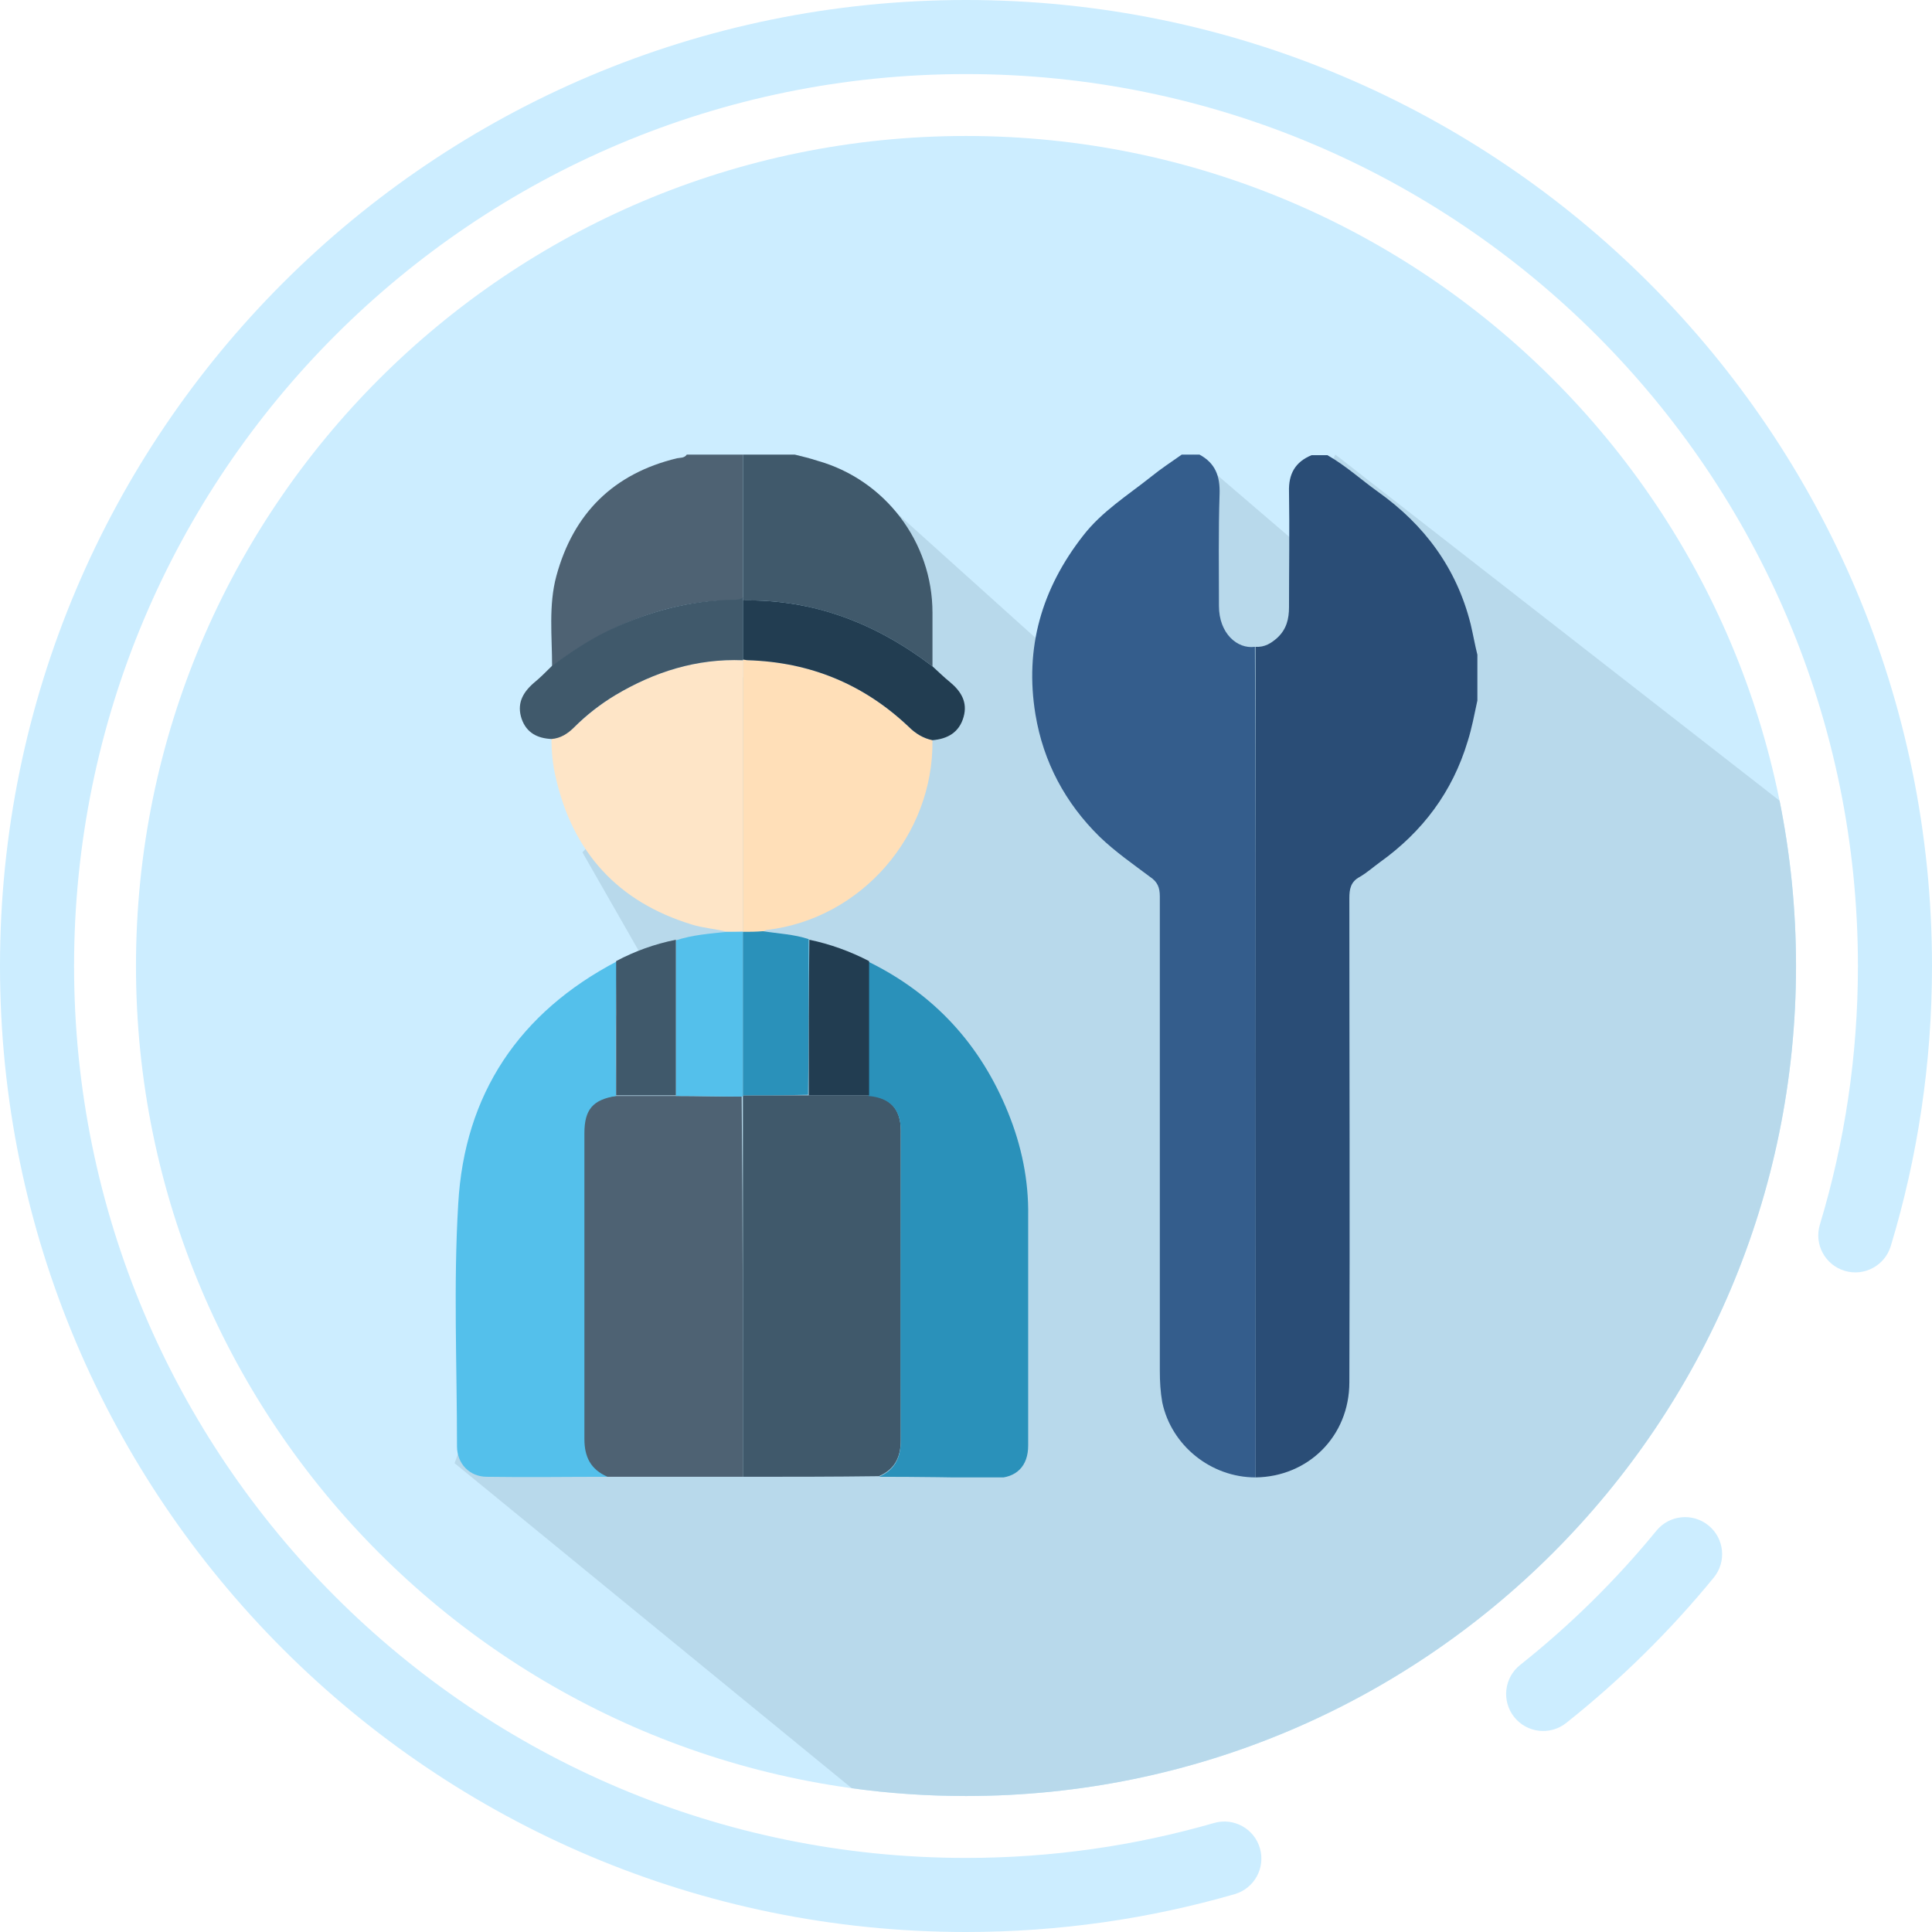
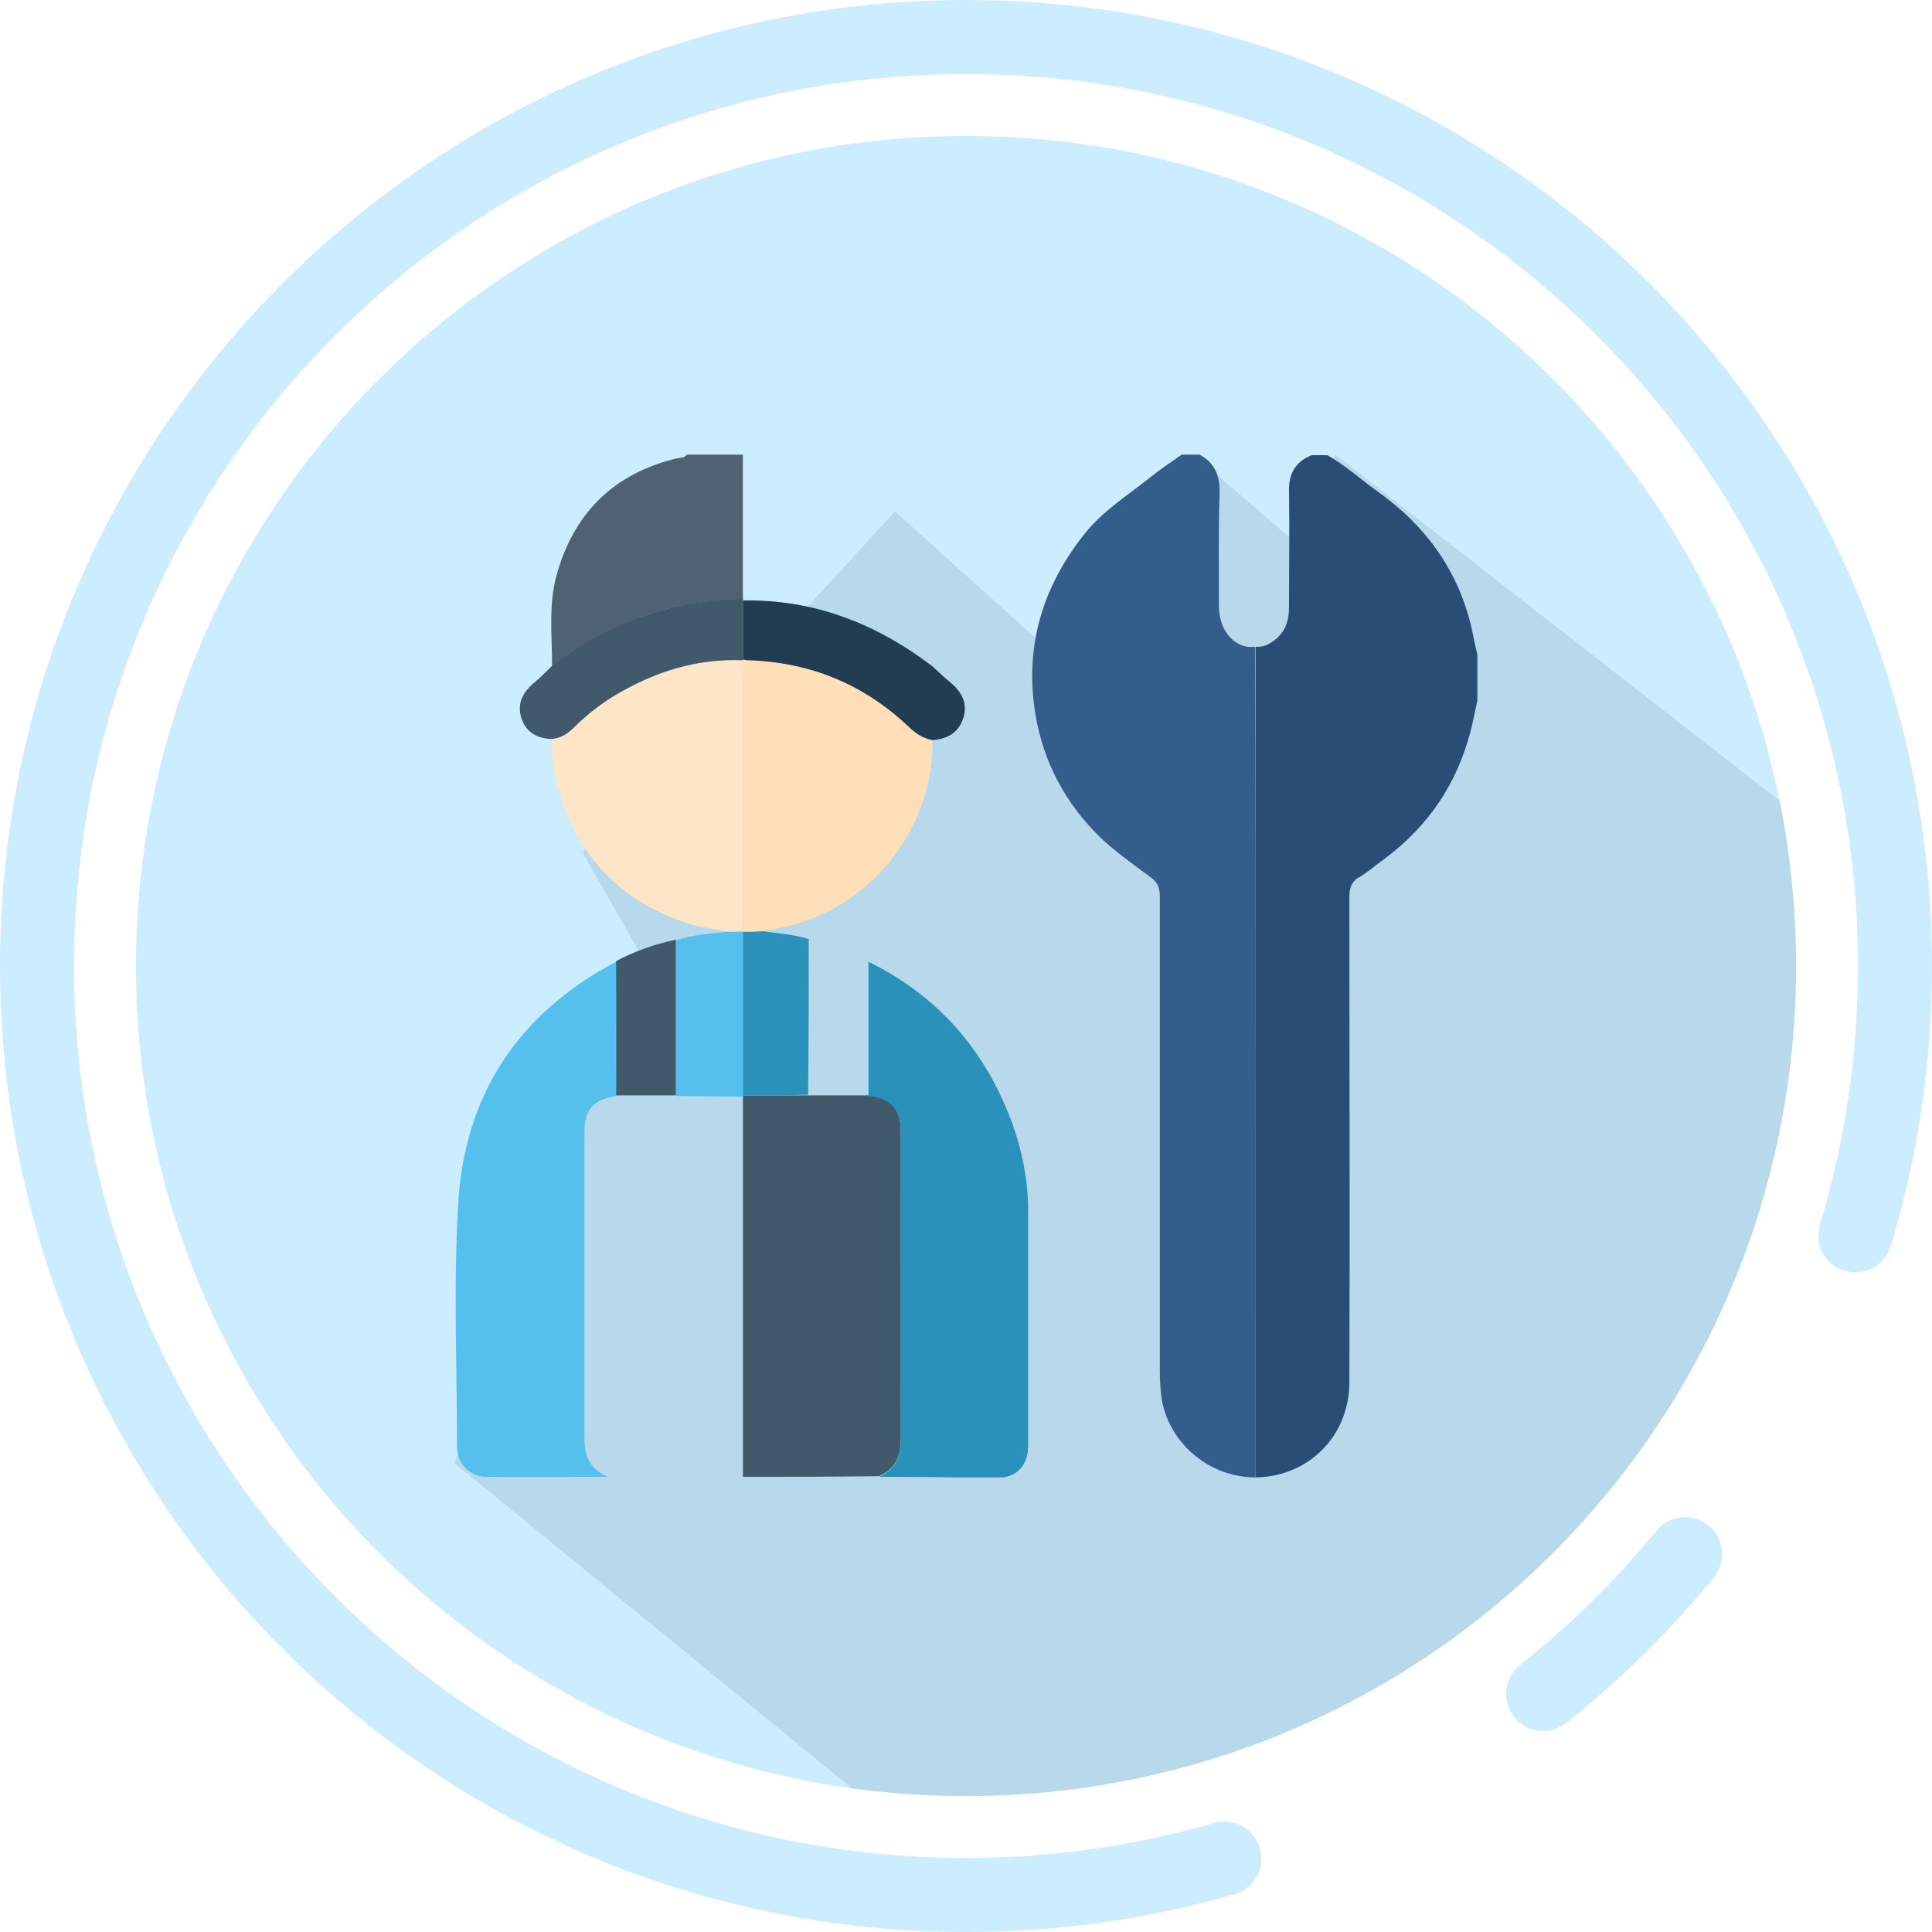
<svg xmlns="http://www.w3.org/2000/svg" width="68" height="68" viewBox="0 0 68 68" fill="none">
  <path d="M63.214 34C63.214 50.135 50.135 63.214 34 63.214C17.866 63.214 4.786 50.135 4.786 34C4.786 17.866 17.866 4.786 34 4.786C50.135 4.786 63.214 17.866 63.214 34Z" fill="#CCEDFF" />
  <path fill-rule="evenodd" clip-rule="evenodd" d="M34 2.607C16.662 2.607 2.607 16.662 2.607 34C2.607 51.338 16.662 65.393 34 65.393C37.032 65.393 39.961 64.963 42.731 64.163C43.423 63.963 44.146 64.362 44.345 65.053C44.545 65.745 44.147 66.468 43.455 66.668C40.452 67.535 37.279 68 34 68C15.222 68 0 52.778 0 34C0 15.222 15.222 0 34 0C52.778 0 68 15.222 68 34C68 37.426 67.493 40.736 66.549 43.857C66.34 44.547 65.613 44.936 64.924 44.728C64.234 44.519 63.845 43.792 64.053 43.103C64.924 40.223 65.393 37.167 65.393 34C65.393 16.662 51.338 2.607 34 2.607ZM60.136 53.693C60.693 54.149 60.774 54.97 60.318 55.527C58.775 57.412 57.033 59.127 55.125 60.643C54.561 61.09 53.741 60.996 53.293 60.432C52.846 59.868 52.94 59.048 53.504 58.601C55.267 57.201 56.876 55.616 58.301 53.875C58.757 53.318 59.578 53.237 60.136 53.693Z" fill="#CCEDFF" />
  <path fill-rule="evenodd" clip-rule="evenodd" d="M34 63.214C50.134 63.214 63.214 50.135 63.214 34C63.214 32.008 63.014 30.062 62.635 28.182L47 16L45.5 19L42 16L36.5 22.5L31.5 18L20.5 30L22.5 33.5L16 51.5L29.98 62.94C31.294 63.121 32.636 63.214 34 63.214Z" fill="#B8D9EB" />
  <g clip-path="url(#clip0_2617_2268)">
    <path d="M44.19 52C42.624 52 41.23 50.883 40.908 49.358C40.843 48.993 40.822 48.628 40.822 48.241C40.822 42.678 40.822 37.115 40.822 31.551C40.822 31.229 40.736 31.036 40.479 30.864C39.878 30.413 39.256 29.983 38.698 29.446C37.497 28.265 36.724 26.826 36.445 25.15C36.059 22.809 36.66 20.726 38.119 18.857C38.784 17.998 39.685 17.439 40.522 16.773C40.865 16.494 41.23 16.258 41.594 16C41.809 16 42.023 16 42.217 16C42.774 16.301 42.946 16.752 42.925 17.396C42.882 18.706 42.903 20.017 42.903 21.327C42.903 22.294 43.547 22.852 44.169 22.766C44.212 32.496 44.19 42.248 44.19 52Z" fill="#345D8C" />
    <path d="M44.19 52C44.19 42.248 44.19 32.496 44.19 22.766C44.511 22.788 44.747 22.637 44.962 22.444C45.284 22.143 45.369 21.778 45.369 21.37C45.369 20.017 45.391 18.663 45.369 17.31C45.348 16.687 45.584 16.258 46.163 16.021C46.356 16.021 46.528 16.021 46.721 16.021C47.365 16.387 47.901 16.881 48.502 17.31C50.132 18.47 51.269 19.995 51.763 21.971C51.849 22.337 51.913 22.702 51.999 23.045C51.999 23.582 51.999 24.119 51.999 24.656C51.892 25.15 51.806 25.623 51.656 26.096C51.119 27.878 50.068 29.274 48.566 30.349C48.33 30.52 48.116 30.714 47.858 30.864C47.536 31.036 47.493 31.294 47.493 31.616C47.493 37.286 47.515 42.978 47.493 48.649C47.493 50.561 46.035 51.978 44.19 52Z" fill="#2A4D76" />
    <path d="M19.432 23.453C19.432 22.401 19.303 21.305 19.582 20.274C20.183 18.062 21.599 16.666 23.83 16.129C23.937 16.107 24.087 16.129 24.173 16C24.838 16 25.482 16 26.147 16C26.147 17.675 26.147 19.372 26.147 21.048C26.04 21.134 25.911 21.134 25.782 21.134C24.259 21.134 22.843 21.52 21.47 22.186C20.741 22.53 20.076 22.981 19.432 23.453Z" fill="#4E6273" />
-     <path d="M26.148 21.048C26.148 19.372 26.148 17.675 26.148 16C26.748 16 27.37 16 27.971 16C28.229 16.064 28.507 16.129 28.765 16.215C31.146 16.881 32.82 19.072 32.82 21.563C32.82 22.186 32.82 22.831 32.82 23.453C30.846 21.95 28.658 21.091 26.148 21.134C26.148 21.112 26.148 21.069 26.148 21.048Z" fill="#40596B" />
-     <path d="M26.147 51.978C24.538 51.978 22.951 51.978 21.342 51.978C20.741 51.742 20.526 51.291 20.526 50.647C20.548 47.06 20.526 43.473 20.526 39.886C20.526 39.048 20.827 38.683 21.642 38.575C22.35 38.575 23.037 38.575 23.744 38.575C24.538 38.575 25.332 38.597 26.104 38.597C26.147 43.043 26.147 47.511 26.147 51.978Z" fill="#4E6273" />
    <path d="M26.148 51.978C26.148 47.511 26.148 43.043 26.148 38.575V38.554C26.92 38.554 27.692 38.554 28.465 38.554C29.172 38.554 29.881 38.554 30.567 38.554C31.318 38.618 31.704 39.026 31.704 39.778C31.704 43.408 31.704 47.06 31.704 50.69C31.704 51.291 31.489 51.721 30.932 51.957C29.344 51.978 27.735 51.978 26.148 51.978Z" fill="#40596B" />
    <path d="M30.932 51.978C31.49 51.742 31.704 51.313 31.704 50.711C31.683 47.081 31.704 43.43 31.704 39.8C31.704 39.048 31.34 38.64 30.567 38.575C30.567 37.007 30.567 35.418 30.567 33.85C32.884 34.988 34.515 36.771 35.48 39.155C35.952 40.315 36.21 41.539 36.188 42.807C36.188 45.492 36.188 48.198 36.188 50.883C36.188 51.592 35.781 52.022 35.051 52.022C33.7 52 32.305 51.978 30.932 51.978Z" fill="#2A91BA" />
    <path d="M21.685 38.575C20.87 38.704 20.569 39.048 20.569 39.885C20.569 43.472 20.569 47.06 20.569 50.647C20.569 51.27 20.784 51.721 21.385 51.978C19.969 51.978 18.553 52 17.137 51.978C16.536 51.978 16.085 51.527 16.085 50.904C16.085 48.069 15.957 45.212 16.128 42.377C16.343 38.511 18.274 35.632 21.728 33.828C21.663 35.418 21.663 36.986 21.685 38.575Z" fill="#54C0EB" />
    <path d="M25.589 32.797C25.181 32.689 24.752 32.668 24.345 32.539C21.749 31.744 20.161 30.004 19.56 27.362C19.453 26.911 19.41 26.46 19.41 26.009C19.732 25.966 19.968 25.816 20.204 25.601C20.654 25.171 21.127 24.785 21.663 24.463C23.036 23.646 24.516 23.174 26.147 23.238C26.147 26.417 26.147 29.596 26.147 32.775C25.954 32.797 25.782 32.797 25.589 32.797Z" fill="#FEE5C7" />
    <path d="M26.148 32.775C26.148 29.596 26.148 26.417 26.148 23.238V23.217C26.212 23.217 26.255 23.238 26.319 23.238C28.507 23.303 30.395 24.076 31.983 25.58C32.219 25.816 32.498 25.988 32.82 26.052C32.863 29.403 30.31 32.346 26.984 32.732C26.941 32.732 26.898 32.775 26.855 32.797C26.619 32.797 26.384 32.797 26.148 32.818V32.775Z" fill="#FFDFB8" />
    <path d="M26.148 23.239C24.517 23.174 23.037 23.647 21.664 24.463C21.128 24.785 20.634 25.172 20.205 25.602C19.99 25.816 19.733 25.988 19.411 26.01C18.918 25.988 18.532 25.795 18.36 25.301C18.188 24.785 18.381 24.399 18.767 24.055C19.003 23.862 19.218 23.647 19.433 23.432C20.076 22.959 20.741 22.509 21.471 22.165C22.844 21.52 24.26 21.134 25.783 21.112C25.912 21.112 26.041 21.112 26.148 21.026C26.148 21.048 26.148 21.069 26.148 21.091C26.148 21.778 26.148 22.487 26.148 23.174V23.239Z" fill="#40596B" />
    <path d="M26.148 23.217C26.148 22.53 26.148 21.821 26.148 21.133C28.658 21.09 30.846 21.95 32.82 23.453C33.034 23.646 33.227 23.84 33.442 24.012C33.828 24.334 34.064 24.721 33.914 25.236C33.764 25.773 33.356 26.009 32.82 26.052C32.498 25.988 32.219 25.816 31.983 25.58C30.395 24.076 28.507 23.303 26.319 23.238C26.255 23.238 26.212 23.217 26.148 23.217Z" fill="#223D51" />
    <path d="M25.589 32.797C25.782 32.797 25.975 32.797 26.147 32.797V32.818C26.147 34.73 26.147 36.642 26.147 38.575V38.596C25.353 38.596 24.559 38.575 23.787 38.575C23.787 36.749 23.787 34.923 23.787 33.098C24.366 32.904 24.988 32.861 25.589 32.797Z" fill="#54C0EB" />
    <path d="M26.148 38.553C26.148 36.642 26.148 34.73 26.148 32.797C26.384 32.797 26.619 32.797 26.855 32.775C27.392 32.861 27.95 32.883 28.465 33.055C28.465 34.88 28.465 36.706 28.443 38.532C27.692 38.553 26.92 38.553 26.148 38.553Z" fill="#2A91BA" />
-     <path d="M28.465 38.553C28.465 36.728 28.465 34.902 28.486 33.076C29.216 33.227 29.924 33.484 30.589 33.828C30.589 35.396 30.589 36.986 30.589 38.553C29.859 38.553 29.173 38.553 28.465 38.553Z" fill="#223D51" />
    <path d="M23.788 33.076C23.788 34.902 23.788 36.728 23.788 38.553C23.08 38.553 22.393 38.553 21.686 38.553C21.686 36.986 21.686 35.396 21.686 33.828C22.329 33.484 23.037 33.227 23.788 33.076Z" fill="#40596B" />
  </g>
  <defs>
    <clipPath id="clip0_2617_2268">
      <rect width="36" height="36" fill="white" transform="translate(16 16)" />
    </clipPath>
  </defs>
</svg>